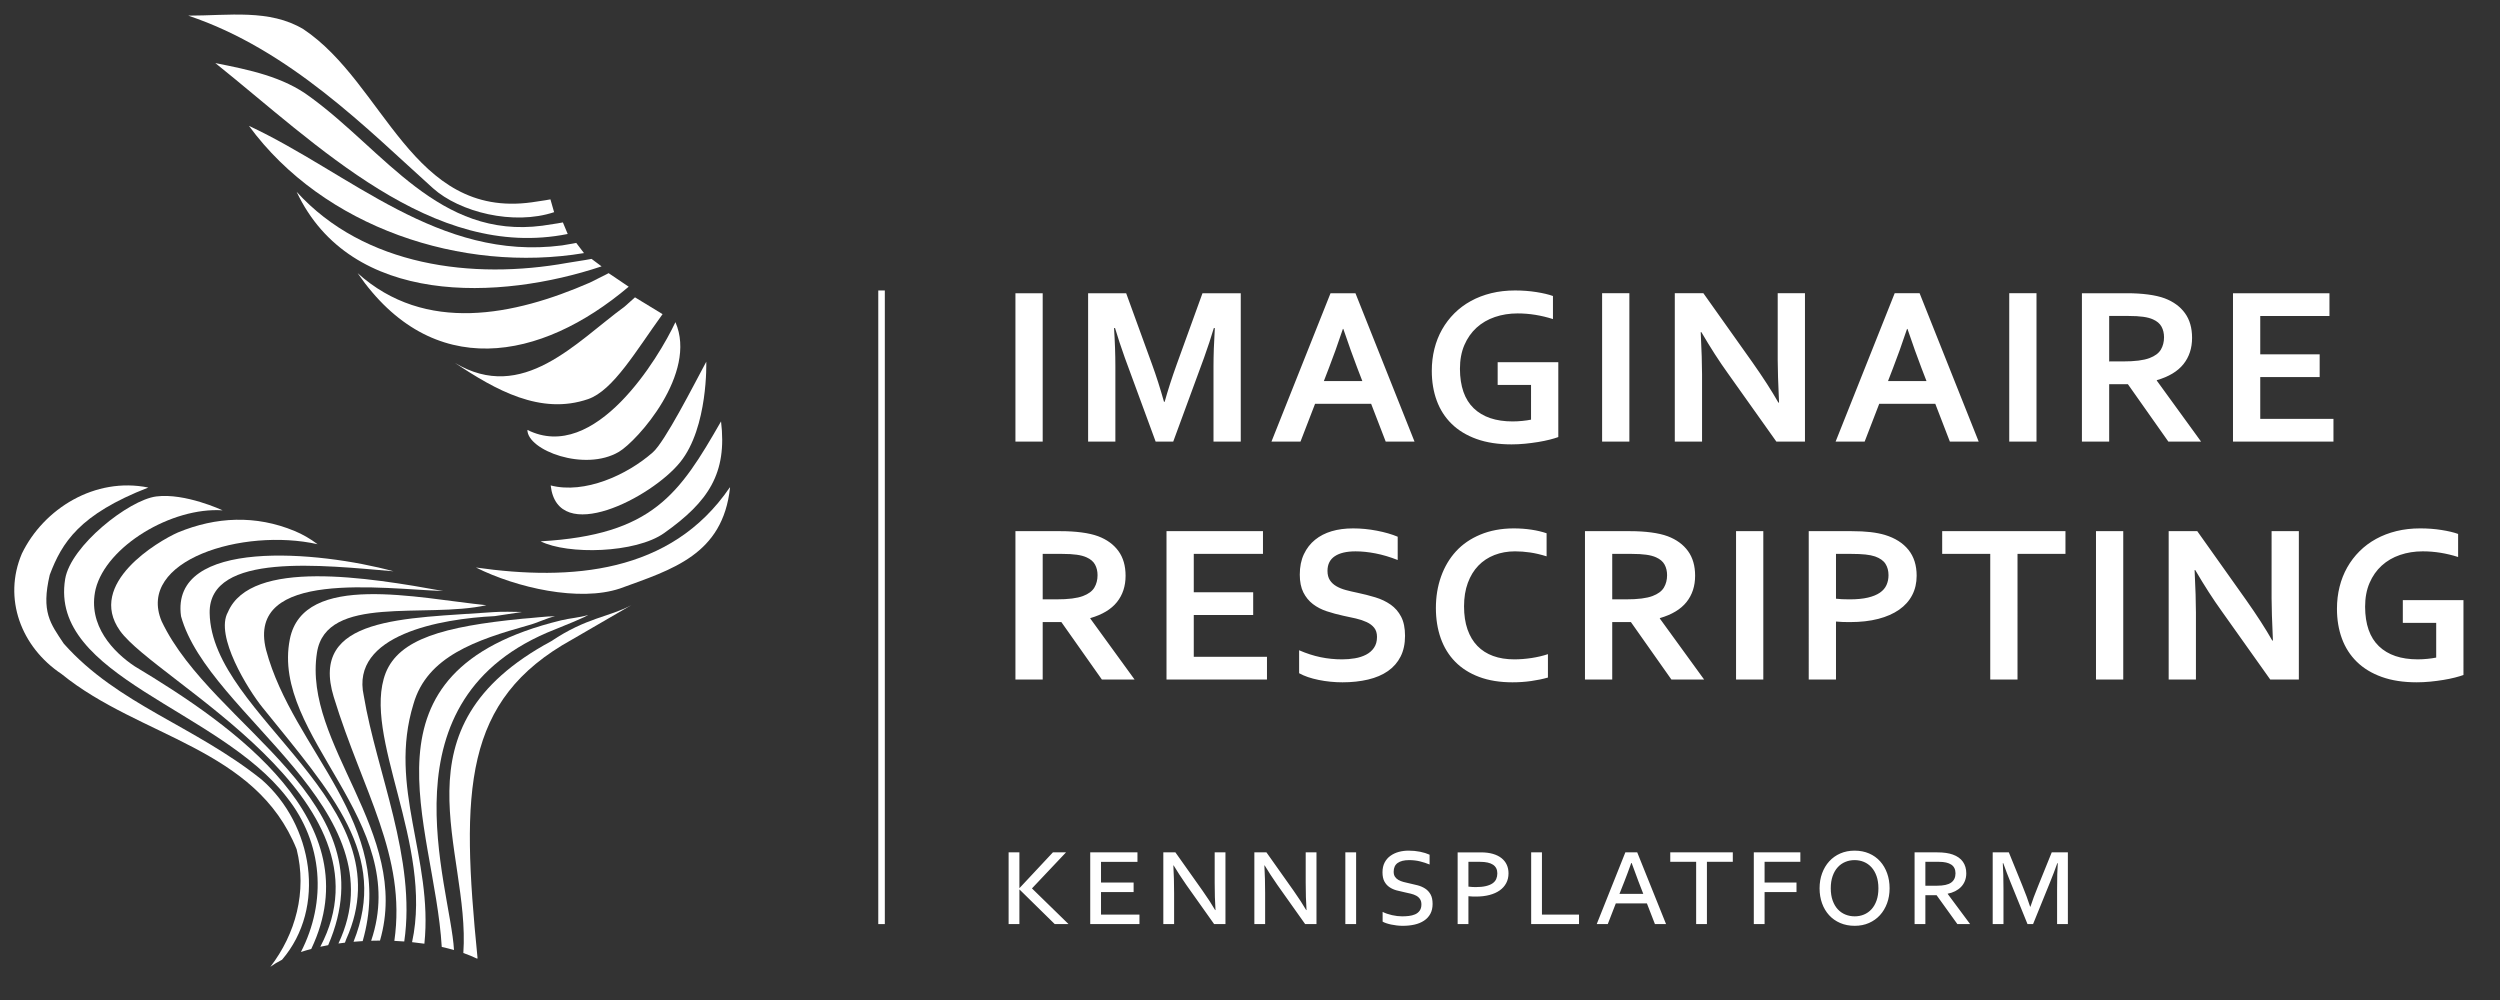
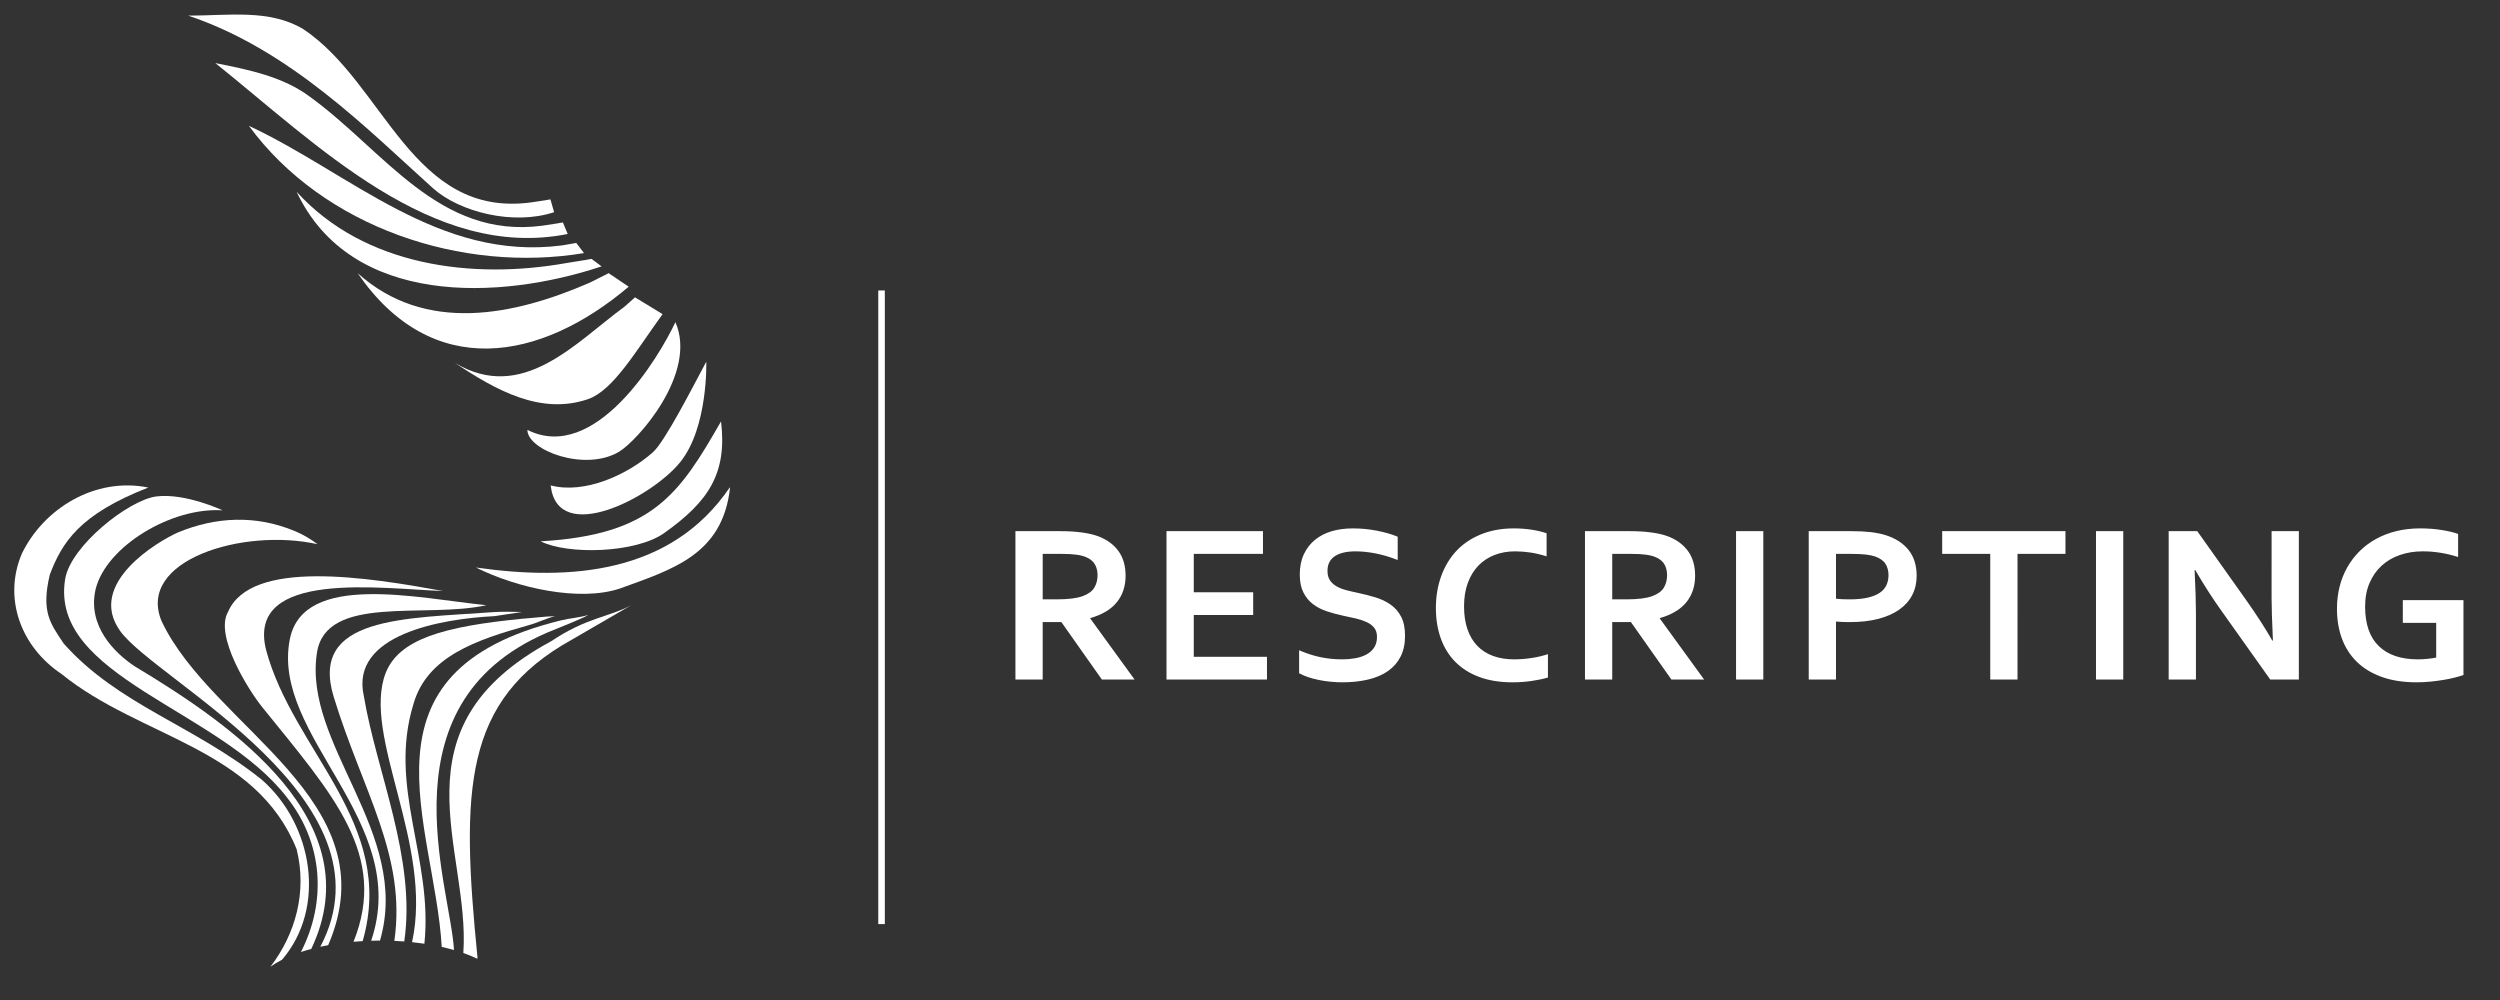
<svg xmlns="http://www.w3.org/2000/svg" xmlns:ns1="http://sodipodi.sourceforge.net/DTD/sodipodi-0.dtd" xmlns:ns2="http://www.inkscape.org/namespaces/inkscape" version="1.1" id="svg2" width="661.413" height="264.573" viewBox="0 0 661.413 264.573" ns1:docname="logo_IR_NL.cmyk.eps">
  <rect x="0" y="0" width="661.413" height="264.573" fill="#333333" stroke="none" />
  <defs id="defs6" />
  <ns1:namedview id="namedview4" pagecolor="#ffffff" bordercolor="#ffffff" borderopacity="0.25" ns2:showpageshadow="2" ns2:pageopacity="0.0" ns2:pagecheckerboard="0" ns2:deskcolor="#ffffff" />
  <g id="g8" ns2:groupmode="layer" ns2:label="ink_ext_XXXXXX" transform="matrix(1.333,0,0,-1.333,0,264.573)">
    <g id="g10" transform="scale(0.1)">
      <path d="m 2219.84,891.07 c -9.42,12.989 -22.82,22.782 -40.18,29.379 -9.13,3.379 -20.1,5.91 -32.91,7.602 -12.8,1.679 -26.64,2.531 -41.51,2.531 h -89.87 V 636.09 h 54.1 v 114.012 h 37.09 l 80.38,-114.012 h 64.92 l -87.88,121.051 v 0.879 c 23.85,6.902 41.47,17.5 52.88,31.808 11.41,14.301 17.12,31.723 17.12,52.274 0,19.66 -4.72,35.98 -14.14,48.968 z m -150.37,-95.851 v 90.242 h 38.64 c 11.48,0 21.12,-0.551 28.93,-1.652 7.8,-1.098 14.27,-2.829 19.43,-5.18 7.95,-3.52 13.58,-8.328 16.89,-14.41 3.31,-6.09 4.97,-13.098 4.97,-21.02 0,-9.25 -2.1,-17.429 -6.29,-24.539 -4.2,-7.121 -11.74,-12.73 -22.64,-16.84 -5.89,-2.199 -13.14,-3.851 -21.75,-4.949 -8.61,-1.101 -19.1,-1.652 -31.46,-1.652 z m 299.84,-31.039 h 117.92 v 45.121 h -117.92 v 76.16 h 137.35 v 45.121 H 2315.21 V 636.09 h 199.4 v 45.121 h -145.3 z m 357.7,-65.032 c -3.97,-5.796 -9.24,-10.386 -15.79,-13.757 -6.55,-3.379 -13.95,-5.762 -22.19,-7.153 -8.25,-1.398 -16.64,-2.09 -25.17,-2.09 -14.73,0 -29.01,1.43 -42.84,4.293 -13.84,2.86 -28.05,7.438 -42.62,13.75 v -45.562 c 10.3,-5.719 23.22,-10.16 38.75,-13.309 15.53,-3.16 31.32,-4.73 47.37,-4.73 18.4,0 35.33,1.832 50.79,5.5 15.46,3.66 28.59,9.281 39.41,16.84 10.82,7.55 19.18,17.129 25.07,28.718 5.88,11.59 8.83,25.313 8.83,41.161 0,15.402 -2.58,28.062 -7.73,37.961 -5.15,9.91 -12.14,17.941 -20.98,24.101 -8.83,6.168 -18.95,10.969 -30.36,14.418 -11.41,3.449 -23.37,6.492 -35.88,9.133 -7.95,1.617 -15.46,3.379 -22.53,5.289 -7.06,1.898 -13.32,4.43 -18.77,7.59 -5.44,3.148 -9.75,7.148 -12.91,11.988 -3.17,4.852 -4.75,11.012 -4.75,18.492 0,12.91 4.82,22.598 14.46,29.059 9.64,6.449 23.37,9.68 41.19,9.68 12.36,0 25.57,-1.36 39.63,-4.071 14.06,-2.719 28.74,-7.078 44.06,-13.097 v 46.218 c -11.49,4.84 -25.18,8.809 -41.08,11.891 -15.9,3.078 -31.72,4.617 -47.47,4.617 -15.76,0 -29.92,-1.867 -42.51,-5.609 -12.59,-3.739 -23.56,-9.391 -32.9,-16.949 -9.35,-7.559 -16.75,-17.098 -22.2,-28.61 -5.44,-11.519 -8.17,-25.058 -8.17,-40.609 0,-14.09 2.36,-25.832 7.07,-35.219 4.71,-9.391 11.04,-17.133 18.99,-23.223 7.95,-6.089 17.15,-10.859 27.6,-14.3 10.45,-3.45 21.42,-6.418 32.91,-8.918 8.68,-1.762 16.96,-3.559 24.84,-5.391 7.87,-1.84 14.98,-4.219 21.31,-7.148 6.33,-2.942 11.33,-6.711 15.01,-11.34 3.68,-4.621 5.52,-10.672 5.52,-18.153 0,-8.519 -1.98,-15.668 -5.96,-21.461 z m 309.66,189.172 c 10.16,-1.468 21.13,-4.039 32.91,-7.699 v 45.777 c -8.98,3.082 -19.07,5.461 -30.26,7.153 -11.19,1.679 -23.04,2.527 -35.55,2.527 -24.44,-0.148 -46.34,-4.258 -65.69,-12.328 -19.36,-8.07 -35.48,-19.141 -48.36,-33.23 -12.88,-14.09 -22.75,-30.739 -29.59,-49.961 -6.85,-19.231 -10.27,-40.059 -10.27,-62.508 0,-21.86 3.2,-41.86 9.61,-59.981 6.4,-18.121 15.97,-33.672 28.7,-46.66 12.73,-12.98 28.6,-23.031 47.59,-30.148 18.99,-7.114 41,-10.672 66.02,-10.672 12.81,0 25.18,0.84 37.1,2.531 11.93,1.688 23.04,3.988 33.35,6.93 v 46.437 c -10.16,-3.379 -21.06,-5.937 -32.69,-7.699 -11.63,-1.758 -23.04,-2.641 -34.22,-2.641 -15.61,0 -29.56,2.231 -41.85,6.711 -12.29,4.469 -22.71,11.11 -31.24,19.922 -8.54,8.801 -15.1,19.77 -19.66,32.899 -4.56,13.129 -6.84,28.359 -6.84,45.672 0,17.457 2.5,32.98 7.51,46.546 5,13.571 11.95,24.981 20.86,34.231 8.91,9.242 19.58,16.281 32.02,21.133 12.44,4.84 26.02,7.258 40.74,7.258 9.72,0 19.66,-0.739 29.81,-2.2 z m 313.56,2.75 c -9.43,12.989 -22.82,22.782 -40.19,29.379 -9.13,3.379 -20.1,5.91 -32.91,7.602 -12.8,1.679 -26.64,2.531 -41.51,2.531 h -89.87 V 636.09 h 54.1 v 114.012 h 37.1 l 80.37,-114.012 h 64.92 l -87.88,121.051 v 0.879 c 23.85,6.902 41.47,17.5 52.89,31.808 11.4,14.301 17.11,31.723 17.11,52.274 0,19.66 -4.71,35.98 -14.13,48.968 z m -150.38,-95.851 v 90.242 h 38.64 c 11.48,0 21.12,-0.551 28.93,-1.652 7.8,-1.098 14.28,-2.829 19.43,-5.18 7.95,-3.52 13.58,-8.328 16.89,-14.41 3.32,-6.09 4.97,-13.098 4.97,-21.02 0,-9.25 -2.1,-17.429 -6.29,-24.539 -4.2,-7.121 -11.74,-12.73 -22.64,-16.84 -5.89,-2.199 -13.13,-3.851 -21.75,-4.949 -8.61,-1.101 -19.1,-1.652 -31.46,-1.652 z M 3499.7,636.09 v 294.492 h -54.11 V 636.09 Z m 228.16,120.39 c 16.34,4.25 30.18,10.352 41.52,18.27 11.33,7.922 19.94,17.57 25.83,28.941 5.89,11.368 8.83,24.168 8.83,38.411 0,20.828 -5.44,38 -16.34,51.5 -10.89,13.5 -26.42,23.328 -46.59,29.488 -8.39,2.5 -17.92,4.371 -28.6,5.621 -10.67,1.238 -23.15,1.871 -37.42,1.871 h -85.24 V 636.09 h 54.1 v 115.109 c 4.12,-0.437 8.54,-0.738 13.25,-0.879 4.71,-0.148 9.49,-0.218 14.35,-0.218 21.2,0 39.97,2.117 56.31,6.378 z m -83.91,128.981 h 30.47 c 11.04,0 20.35,-0.41 27.94,-1.211 7.58,-0.809 13.94,-2.09 19.1,-3.852 9.86,-3.527 16.78,-8.437 20.76,-14.75 3.97,-6.308 5.96,-13.796 5.96,-22.449 0,-7.039 -1.33,-13.539 -3.98,-19.48 -2.65,-5.938 -6.99,-11 -13.03,-15.188 -6.03,-4.179 -13.98,-7.453 -23.84,-9.793 -9.87,-2.347 -22.09,-3.519 -36.66,-3.519 -5.16,0 -10.12,0.113 -14.91,0.332 -4.78,0.219 -8.72,0.551 -11.81,0.988 z m 360.28,0 h 95.17 v 45.121 h -244.67 v -45.121 h 95.39 V 636.09 h 54.11 z M 4214.09,636.09 v 294.492 h -54.1 V 636.09 Z m 146.9,294.492 h -56.75 V 636.09 h 54.1 v 133.379 c 0,19.812 -0.88,47.761 -2.65,83.851 h 1.33 c 18.1,-30.961 35.62,-58.179 52.55,-81.648 l 96.28,-135.582 h 56.75 v 294.492 h -54.1 V 797.199 c 0,-17.461 0.88,-45.34 2.65,-83.64 h -1.33 c -13.24,23.332 -30.47,50.043 -51.67,80.121 z m 474.22,-250.91 c -5.01,-1.031 -10.82,-1.871 -17.44,-2.531 -6.63,-0.661 -13.03,-0.993 -19.22,-0.993 -33.27,0 -58.95,8.692 -77.06,26.082 -18.11,17.379 -27.24,43.469 -27.38,78.239 0,17.902 2.94,33.679 8.83,47.32 5.89,13.652 13.95,25.133 24.18,34.449 10.23,9.313 22.34,16.364 36.32,21.133 13.99,4.758 29,7.149 45.05,7.149 11.93,0 23.74,-0.961 35.44,-2.86 11.71,-1.91 23.3,-4.699 34.78,-8.371 v 45.781 c -8.54,3.09 -19.51,5.692 -32.9,7.821 -13.4,2.121 -27.53,3.187 -42.4,3.187 -16.78,0 -32.5,-1.797 -47.14,-5.387 -14.65,-3.601 -28.12,-8.769 -40.41,-15.519 -12.3,-6.75 -23.23,-14.891 -32.79,-24.434 -9.58,-9.539 -17.71,-20.207 -24.41,-32.019 -6.7,-11.821 -11.77,-24.66 -15.23,-38.52 -3.46,-13.871 -5.19,-28.429 -5.19,-43.687 0,-21.571 3.27,-41.274 9.83,-59.102 6.54,-17.82 16.41,-33.199 29.59,-46.109 13.17,-12.91 29.66,-22.922 49.46,-30.039 19.8,-7.114 42.95,-10.672 69.45,-10.672 8.83,0 17.73,0.441 26.72,1.32 8.97,0.879 17.7,2.012 26.16,3.41 8.47,1.391 16.12,2.969 22.97,4.731 6.84,1.758 12.47,3.449 16.89,5.058 V 793.68 h -120.35 v -45.121 h 66.25 v -68.887" style="fill:#ffffff;fill-opacity:1;fill-rule:nonzero;stroke:none" id="path12" />
-       <path d="m 2069.47,1108.31 v 294.49 h -54.1 v -294.49 z m 240.75,79.01 c -7.51,26.86 -15.53,51.95 -24.07,75.28 l -51.01,140.2 h -75.52 v -294.49 h 54.1 v 149.44 c 0,23.48 -0.88,48.79 -2.65,75.94 h 1.99 c 2.5,-8.37 5.44,-17.76 8.83,-28.17 3.39,-10.42 6.92,-20.69 10.6,-30.82 l 61.17,-166.39 h 34.89 l 61.16,166.39 c 3.68,10.13 7.22,20.4 10.6,30.82 3.39,10.41 6.33,19.8 8.84,28.17 h 1.98 c -1.76,-28.91 -2.65,-54.29 -2.65,-76.15 v -149.23 h 54.1 v 294.49 h -75.96 l -51.01,-140.86 c -9.57,-26.56 -17.59,-51.43 -24.07,-74.62 z m 440.05,-79.01 h 57.19 l -117.25,294.49 h -49.47 l -117.25,-294.49 h 57.63 l 28.94,75.05 h 111.27 z m -84.13,223.62 c 10.42,-30.63 19.63,-56.37 27.64,-77.24 l 10.1,-26.21 h -76.37 l 10.1,26.21 c 8.1,20.69 17.32,46.43 27.65,77.24 z m 372.56,-180.04 c -5,-1.03 -10.82,-1.87 -17.44,-2.53 -6.62,-0.66 -13.03,-0.99 -19.21,-0.99 -33.27,0 -58.96,8.69 -77.07,26.08 -18.1,17.39 -27.23,43.47 -27.38,78.24 0,17.9 2.94,33.68 8.83,47.33 5.89,13.64 13.95,25.12 24.18,34.44 10.23,9.31 22.34,16.36 36.33,21.13 13.98,4.77 29,7.15 45.05,7.15 11.92,0 23.73,-0.95 35.44,-2.86 11.7,-1.91 23.29,-4.7 34.78,-8.36 v 45.78 c -8.54,3.08 -19.51,5.68 -32.91,7.81 -13.39,2.12 -27.53,3.19 -42.39,3.19 -16.79,0 -32.5,-1.8 -47.15,-5.39 -14.65,-3.6 -28.12,-8.77 -40.41,-15.52 -12.29,-6.75 -23.22,-14.89 -32.79,-24.43 -9.57,-9.54 -17.7,-20.21 -24.4,-32.02 -6.7,-11.81 -11.78,-24.65 -15.24,-38.52 -3.46,-13.87 -5.19,-28.43 -5.19,-43.69 0,-21.57 3.28,-41.27 9.83,-59.09 6.55,-17.83 16.41,-33.21 29.59,-46.12 13.17,-12.91 29.66,-22.92 49.46,-30.04 19.8,-7.11 42.95,-10.67 69.45,-10.67 8.83,0 17.74,0.44 26.72,1.32 8.98,0.88 17.7,2.02 26.17,3.41 8.46,1.39 16.12,2.97 22.96,4.73 6.85,1.76 12.48,3.45 16.9,5.07 v 148.56 h -120.35 v -45.12 h 66.24 z m 195.16,-43.58 v 294.49 h -54.1 v -294.49 z m 146.91,294.49 h -56.75 v -294.49 h 54.1 v 133.38 c 0,19.81 -0.88,47.76 -2.65,83.86 h 1.32 c 18.11,-30.96 35.63,-58.19 52.56,-81.66 l 96.28,-135.58 h 56.75 v 294.49 h -54.1 v -133.38 c 0,-17.46 0.88,-45.34 2.65,-83.63 h -1.33 c -13.25,23.32 -30.47,50.03 -51.67,80.11 z m 489.2,-294.49 h 57.2 l -117.26,294.49 h -49.46 l -117.26,-294.49 h 57.64 l 28.94,75.05 h 111.26 z m -84.13,223.62 c 10.42,-30.63 19.64,-56.37 27.65,-77.24 l 10.09,-26.21 h -76.36 l 10.09,26.21 c 8.1,20.69 17.32,46.43 27.65,77.24 z m 256.06,-223.62 v 294.49 h -54.1 v -294.49 z m 294.63,254.98 c -9.42,12.99 -22.82,22.78 -40.19,29.39 -9.13,3.37 -20.09,5.9 -32.9,7.59 -12.81,1.68 -26.64,2.53 -41.51,2.53 h -89.88 v -294.49 h 54.1 v 114.01 h 37.1 l 80.38,-114.01 h 64.92 l -87.88,121.05 v 0.88 c 23.84,6.9 41.47,17.5 52.88,31.81 11.41,14.31 17.12,31.73 17.12,52.27 0,19.66 -4.72,35.98 -14.14,48.97 z m -150.38,-95.85 v 90.24 h 38.65 c 11.48,0 21.12,-0.55 28.93,-1.65 7.8,-1.1 14.27,-2.83 19.43,-5.17 7.95,-3.52 13.58,-8.33 16.89,-14.42 3.31,-6.09 4.97,-13.1 4.97,-21.02 0,-9.24 -2.1,-17.42 -6.29,-24.54 -4.2,-7.12 -11.75,-12.73 -22.64,-16.84 -5.89,-2.2 -13.14,-3.85 -21.75,-4.95 -8.61,-1.1 -19.1,-1.65 -31.47,-1.65 z M 4486,1236.41 h 117.92 v 45.12 H 4486 v 76.15 h 137.35 v 45.12 H 4431.9 v -294.49 h 199.4 v 45.12 H 4486 v 82.98" style="fill:#ffffff;fill-opacity:1;fill-rule:nonzero;stroke:none" id="path14" />
-       <path d="m 2023.23,150.711 v 68.398 h 0.54 l 69.62,-68.398 h 27.39 l -72.62,70.848 67.58,71.531 h -26.02 l -65.95,-70.57 h -0.54 v 70.57 h -21.4 V 150.711 Z m 161.99,63.629 h 64.71 v 18.801 h -64.71 v 41.148 h 72.34 v 18.801 h -93.74 V 150.711 h 97.7 v 18.801 h -76.3 z m 147.65,78.75 h -23.98 V 150.711 h 21.4 v 61.449 c 0,19.16 -0.5,37.512 -1.5,55.051 h 0.54 c 7.09,-11.813 15.49,-24.711 25.21,-38.699 l 55.18,-77.801 h 22.48 V 293.09 h -21.39 v -60.36 c 0,-19.8 0.54,-37.871 1.64,-54.218 h -0.69 c -6.36,10.988 -14.71,23.84 -25.07,38.558 z m 180.67,0 h -23.98 V 150.711 h 21.39 v 61.449 c 0,19.16 -0.5,37.512 -1.5,55.051 h 0.55 c 7.08,-11.813 15.48,-24.711 25.2,-38.699 l 55.18,-77.801 h 22.48 V 293.09 h -21.39 v -60.36 c 0,-19.8 0.55,-37.871 1.64,-54.218 h -0.68 c -6.36,10.988 -14.72,23.84 -25.07,38.558 z M 2691.53,150.711 V 293.09 h -21.39 V 150.711 Z M 2774,272.039 c 5.27,3.77 12.85,5.66 22.75,5.66 7.63,0 14.85,-0.84 21.67,-2.519 6.81,-1.692 13.12,-3.75 18.94,-6.2 v 19.481 c -5.45,2.449 -11.75,4.41 -18.87,5.859 -7.14,1.45 -14.74,2.18 -22.83,2.18 -6.9,0 -13.42,-0.84 -19.55,-2.52 -6.13,-1.679 -11.62,-4.269 -16.48,-7.769 -4.86,-3.5 -8.7,-7.949 -11.52,-13.352 -2.81,-5.41 -4.22,-11.828 -4.22,-19.281 0,-7.629 1.29,-13.777 3.88,-18.457 2.59,-4.68 5.95,-8.402 10.08,-11.172 4.14,-2.777 8.75,-4.859 13.83,-6.269 5.09,-1.41 10.36,-2.66 15.81,-3.75 4.36,-0.91 8.58,-1.86 12.67,-2.86 4.09,-1 7.67,-2.34 10.76,-4.019 3.09,-1.68 5.57,-3.91 7.43,-6.68 1.86,-2.769 2.79,-6.332 2.79,-10.691 0,-5.09 -1.18,-9.239 -3.54,-12.469 -2.36,-3.223 -5.43,-5.629 -9.2,-7.223 -3.77,-1.59 -7.88,-2.629 -12.33,-3.129 -4.45,-0.5 -8.85,-0.75 -13.21,-0.75 -3.09,0 -6.36,0.2 -9.81,0.61 -3.46,0.41 -6.88,1 -10.29,1.769 -3.41,0.774 -6.7,1.711 -9.88,2.801 -3.18,1.09 -6.09,2.313 -8.72,3.672 v -19.34 c 1.64,-1 3.95,-2.031 6.95,-3.07 3,-1.039 6.31,-1.949 9.95,-2.723 3.63,-0.769 7.42,-1.387 11.37,-1.84 3.95,-0.457 7.84,-0.679 11.65,-0.679 8.54,0 16.37,0.812 23.51,2.453 7.12,1.629 13.37,4.218 18.74,7.758 5.37,3.55 9.55,8.058 12.54,13.558 2.98,5.504 4.48,12.063 4.48,19.692 0,7.902 -1.38,14.261 -4.15,19.07 -2.76,4.82 -6.34,8.629 -10.74,11.449 -4.4,2.813 -9.32,4.949 -14.76,6.402 -5.44,1.45 -10.84,2.731 -16.18,3.821 -4.36,0.898 -8.37,1.859 -12.04,2.859 -3.67,1 -6.96,2.32 -9.86,3.949 -2.9,1.641 -5.22,3.75 -6.94,6.34 -1.72,2.578 -2.58,5.918 -2.58,10.012 0,7.808 2.63,13.598 7.9,17.367 z m 140.43,-66.008 c 2.64,-0.269 5.18,-0.461 7.63,-0.551 2.46,-0.089 4.86,-0.128 7.23,-0.128 9.9,0 18.84,1.039 26.84,3.128 7.99,2.09 14.78,5.11 20.37,9.059 5.58,3.949 9.9,8.789 12.94,14.512 3.04,5.73 4.56,12.168 4.56,19.347 0,6.274 -1.15,11.942 -3.47,17.032 -2.32,5.09 -5.77,9.468 -10.35,13.152 -4.59,3.68 -10.32,6.52 -17.17,8.52 -6.86,1.988 -14.79,2.988 -23.78,2.988 h -46.19 V 150.711 h 21.39 z m 0,68.258 h 23.17 c 22.8,0 34.2,-7.629 34.2,-22.891 0,-4.089 -0.73,-7.808 -2.18,-11.168 -1.46,-3.359 -3.87,-6.218 -7.23,-8.589 -3.36,-2.36 -7.81,-4.2 -13.35,-5.512 -5.54,-1.32 -12.4,-1.981 -20.57,-1.981 -2.27,0 -4.59,0.09 -6.95,0.274 -2.36,0.18 -4.72,0.406 -7.09,0.68 z m 124.53,18.801 V 150.711 h 94.97 v 18.801 h -73.58 V 293.09 Z m 245.65,-142.379 h 22.08 l -57.23,142.379 h -23.57 l -56.82,-142.379 h 21.94 l 15.96,41.148 h 61.68 z m -46.18,121.258 c 4.83,-13.469 9.39,-25.828 13.68,-37.078 l 9.38,-24.231 h -47.3 l 9.6,24.219 c 4.26,10.82 8.86,23.18 13.82,37.09 z M 3366.4,150.711 h 21.39 v 123.578 h 51.37 v 18.801 h -124.13 v -18.801 h 51.37 z m 135.83,0 v 63.629 h 63.36 v 18.801 h -63.36 v 41.148 h 70.99 v 18.801 h -92.38 V 150.711 Z m 243.21,100.891 c -3.27,9.128 -7.9,17.039 -13.89,23.707 -6,6.679 -13.29,11.882 -21.87,15.601 -8.58,3.731 -18.19,5.59 -28.82,5.59 -10.35,0 -19.8,-1.859 -28.34,-5.59 -8.54,-3.719 -15.85,-8.922 -21.93,-15.601 -6.09,-6.668 -10.81,-14.579 -14.17,-23.707 -3.37,-9.122 -5.05,-19.09 -5.05,-29.903 0,-10.719 1.64,-20.621 4.91,-29.699 3.27,-9.09 7.92,-16.949 13.97,-23.578 6.04,-6.633 13.37,-11.801 22,-15.531 8.63,-3.719 18.26,-5.582 28.88,-5.582 10.36,0 19.78,1.863 28.28,5.582 8.49,3.73 15.76,8.898 21.8,15.531 6.04,6.629 10.74,14.488 14.1,23.578 3.36,9.078 5.04,18.98 5.04,29.699 0,10.813 -1.64,20.781 -4.91,29.903 z m -20.98,-54.09 c -2.45,-6.953 -5.81,-12.742 -10.08,-17.371 -4.27,-4.629 -9.24,-8.129 -14.92,-10.493 -5.68,-2.359 -11.79,-3.539 -18.33,-3.539 -6.53,0 -12.71,1.18 -18.53,3.539 -5.81,2.364 -10.85,5.864 -15.12,10.493 -4.27,4.629 -7.65,10.418 -10.15,17.371 -2.5,6.949 -3.75,15.008 -3.75,24.187 0,9.172 1.23,17.25 3.68,24.25 2.45,6.992 5.84,12.852 10.15,17.582 4.32,4.719 9.34,8.258 15.06,10.617 5.72,2.372 11.85,3.551 18.39,3.551 6.54,0 12.67,-1.179 18.4,-3.551 5.72,-2.359 10.74,-5.898 15.05,-10.617 4.31,-4.73 7.7,-10.59 10.15,-17.582 2.45,-7 3.68,-15.078 3.68,-24.25 0,-9.179 -1.23,-17.238 -3.68,-24.187 z m 141.26,13.558 c 5.31,1 10.21,2.629 14.71,4.91 4.49,2.258 8.38,5.079 11.66,8.442 3.28,3.359 5.85,7.308 7.69,11.859 1.84,4.539 2.77,9.617 2.77,15.258 0,8.902 -2.23,16.531 -6.69,22.891 -4.47,6.351 -11.16,11.121 -20.08,14.3 -4.05,1.45 -8.63,2.54 -13.72,3.27 -5.09,0.73 -10.97,1.09 -17.64,1.09 h -44.47 V 150.711 h 21.39 v 57.359 h 22.26 l 41.28,-57.359 h 25.3 l -44.46,59.82 z m -16.99,63.219 c 10.35,0 18.32,-1.82 23.91,-5.449 5.59,-3.629 8.42,-9.36 8.52,-17.168 0,-8.262 -2.89,-14.461 -8.66,-18.602 -5.77,-4.129 -15.19,-6.191 -28.27,-6.191 h -22.89 v 47.41 z m 220.15,-40.328 c 4.91,11.988 9.68,24.527 14.31,37.609 h 0.95 c -0.91,-12.269 -1.36,-29.621 -1.36,-52.05 v -68.809 h 21.39 V 293.09 h -32.02 l -26.29,-64.988 c -7.18,-17.622 -12.49,-31.883 -15.95,-42.782 h -0.68 c -3.9,12.352 -9.17,26.61 -15.8,42.782 L 3987,293.09 h -32.02 V 150.711 h 21.39 v 68.809 c 0,21.71 -0.46,39.05 -1.36,52.05 h 0.95 c 4.63,-13.082 9.4,-25.621 14.31,-37.609 l 33.79,-83.25 h 11.03 l 33.79,83.25" style="fill:#ffffff;fill-opacity:1;fill-rule:nonzero;stroke:none" id="path16" />
      <path d="m 1448.95,1017.14 c -14.38,-133.23 -114.1,-162.378 -218.7,-200.41 -80.69,-26.902 -204.96,1.372 -285.652,41.719 188.292,-26.898 387.152,-12.328 503.622,158.691 h 0.73" style="fill:#ffffff;fill-opacity:1;fill-rule:nonzero;stroke:none" id="path18" />
      <path d="m 1431.07,1148.46 c 12.43,-103.28 -24.87,-159.276 -112.95,-221.698 -56.7,-40.192 -191.38,-43.242 -245.18,-16.34 222.73,12.738 275.57,94.038 358.13,238.038" style="fill:#ffffff;fill-opacity:1;fill-rule:nonzero;stroke:none" id="path20" />
      <path d="m 1350.15,1067.68 c -56.69,-70.465 -243.72,-167.371 -257.17,-46.33 67.25,-17.47 151.37,20.45 202.7,65.65 24.08,21.21 79.78,130.93 106.11,179.94 0,0 3.96,-130.17 -51.64,-199.26" style="fill:#ffffff;fill-opacity:1;fill-rule:nonzero;stroke:none" id="path22" />
      <path d="m 1340.53,1345.42 c 44.44,-101.79 -75.81,-235.91 -112.14,-257.38 -67.89,-40.12 -181.65,3.14 -181.65,43.49 134.5,-67.25 260.92,143.67 293.79,213.89" style="fill:#ffffff;fill-opacity:1;fill-rule:nonzero;stroke:none" id="path24" />
      <path d="m 1260.29,1394.67 54.75,-33.35 c -52.02,-71.54 -97.66,-151.44 -147.95,-168.69 -94.15,-32.29 -183.5,18.11 -264.203,71.91 134.503,-80.7 240.073,41.02 336.923,111.84 l 20.48,18.29" style="fill:#ffffff;fill-opacity:1;fill-rule:nonzero;stroke:none" id="path26" />
      <path d="m 1207.91,1442.67 39.88,-26.9 c -174.85,-147.95 -390.04,-188.29 -537.989,26.9 134.5,-121.05 310.849,-84.13 460.809,-18.83 38.03,18.83 37.3,18.83 37.3,18.83" style="fill:#ffffff;fill-opacity:1;fill-rule:nonzero;stroke:none" id="path28" />
      <path d="m 1174.08,1470.96 19.9,-14.85 c -201.734,-67.25 -497.625,-80.7 -605.226,147.96 134.5,-147.96 349.691,-174.86 536.876,-141.11 30.29,4.54 48.45,8 48.45,8" style="fill:#ffffff;fill-opacity:1;fill-rule:nonzero;stroke:none" id="path30" />
      <path d="m 1143.7,1502.66 15.37,-20.18 c -242.093,-40.35 -517.082,50.79 -665.035,252.54 201.75,-94.16 376.594,-269 621.425,-237.31 18.02,2.93 28.24,4.95 28.24,4.95" style="fill:#ffffff;fill-opacity:1;fill-rule:nonzero;stroke:none" id="path32" />
      <path d="m 1117.2,1543.35 9.54,-22.96 c -268.99,-53.79 -497.642,177.82 -699.381,339.22 67.25,-13.45 134.5,-26.9 188.297,-67.25 147.942,-107.6 255.543,-282.44 460.744,-255.52 25.68,3.57 40.8,6.51 40.8,6.51" style="fill:#ffffff;fill-opacity:1;fill-rule:nonzero;stroke:none" id="path34" />
      <path d="m 1092.46,1589.12 c 7.38,-26.3 7.38,-25.41 7.38,-25.41 -80.7,-26.9 -187.762,0.15 -240.531,47.54 -129.633,116.42 -284.008,275.25 -485.746,342.5 80.699,0 161.386,13.45 228.636,-26.9 161.403,-107.59 215.203,-376.59 453.181,-343.59 23.35,3.14 37.08,5.86 37.08,5.86" style="fill:#ffffff;fill-opacity:1;fill-rule:nonzero;stroke:none" id="path36" />
      <path d="M 519.422,437.43 C 384.922,545.031 234.23,586.211 126.633,707.262 99.731,747.609 81.434,770.18 98.742,843.879 122.813,907.789 157.602,964.02 294.363,1017.14 188.762,1038.62 86.621,975.391 43.41,886.012 5.582,797.078 41.602,700.77 122.301,646.969 277.922,520.57 508.055,500.988 588.754,299.238 609.844,214.879 586.508,130.77 536.602,65.922 c 6.711,4.949 14.496,9.629 23.136,14.02 88.633,103.25 61.719,268.2 -40.316,357.489" style="fill:#ffffff;fill-opacity:1;fill-rule:nonzero;stroke:none" id="path38" />
      <path d="m 266.973,662.578 c -40.352,26.902 -94.149,80.703 -77.11,153.192 21.399,85.179 151.078,162.878 251.95,156.152 0,0 -74.368,34.898 -131.711,27.547 -54.399,-6.973 -169.965,-98.028 -180.778,-163.938 -31.828,-193.949 305.481,-258.32 439.969,-433.16 72.156,-90.781 79.34,-207.18 27.945,-307.051 6.563,2.16 13.43,4.18 20.532,6.071 C 737.914,353.422 464.063,544.32 266.973,662.578" style="fill:#ffffff;fill-opacity:1;fill-rule:nonzero;stroke:none" id="path40" />
      <path d="M 320.84,751.711 C 269.918,872.75 482.523,937.77 630.305,904.68 c -14.852,11.199 -30.051,19.789 -45.492,26.211 -77.2,32.07 -156.161,28.347 -231.532,-2.821 -39.316,-17.32 -181.922,-101.238 -115.07,-195.261 70.867,-99.668 552.352,-334.34 397.473,-627.079 5.101,1.122 10.332,2.161 15.648,3.141 124.359,287.598 -229.695,429.82 -330.492,642.84" style="fill:#ffffff;fill-opacity:1;fill-rule:nonzero;stroke:none" id="path42" />
-       <path d="m 687.059,120.48 c 121.468,269.77 -267.84,441.899 -270.954,647.801 -1.839,121.77 226.793,94.16 364.872,82.68 -147.95,40.348 -443.329,67.301 -421.692,-89.18 54.031,-197.191 437.207,-384.793 312.399,-649.582 4.265,0.61 8.589,1.172 12.957,1.692 0.797,2.058 1.562,4.23 2.418,6.589" style="fill:#ffffff;fill-opacity:1;fill-rule:nonzero;stroke:none" id="path44" />
      <path d="M 528.074,694.941 C 487.727,856.328 761.523,815.648 879.504,811.789 731.555,838.691 498.215,876.711 452.496,770.191 425.504,722.988 492.941,615.371 520.715,580.98 660.68,407.648 770.922,288.109 701.656,115.641 c 5.985,0.519 12.035,0.968 18.172,1.32 66.879,234.141 -138.082,376.719 -191.754,577.98" style="fill:#ffffff;fill-opacity:1;fill-rule:nonzero;stroke:none" id="path46" />
      <path d="m 629.102,689.48 c 18.164,116.68 215.199,67.25 336.25,94.149 -134.5,13.449 -363.153,67.25 -390.051,-67.25 -38.555,-192.809 242.109,-361.09 161.367,-598.688 5.793,0.168 11.633,0.278 17.531,0.289 62.09,214.59 -153.558,388.711 -125.097,571.5" style="fill:#ffffff;fill-opacity:1;fill-rule:nonzero;stroke:none" id="path48" />
      <path d="m 721.973,604.051 c -26.903,121.051 152.879,152.679 259.769,157.89 18.728,2.86 37.018,5.547 54.508,8.239 -17.49,0 -36.359,1.211 -56.008,-0.231 C 803.297,756.988 613.273,761.77 662.406,601.441 719.895,413.84 806.91,286.602 782.688,117.398 c 6.64,-0.289 13.191,-0.687 19.664,-1.179 23.972,164 -55.145,336.429 -80.379,487.832" style="fill:#ffffff;fill-opacity:1;fill-rule:nonzero;stroke:none" id="path50" />
      <path d="m 820.641,587.609 c 26.898,94.141 123.961,126.981 227.639,156.082 18.02,4.7 35.91,14.047 53.39,18.079 -17.48,0 -46.66,-3.84 -65.42,-5.04 C 879.5,741.25 792.328,716.379 765.43,649.129 c -47.785,-124.59 94.855,-340.27 52.414,-534.277 8.332,-0.852 16.48,-1.891 24.449,-3.071 17.621,169.86 -72.668,310.008 -21.652,475.828" style="fill:#ffffff;fill-opacity:1;fill-rule:nonzero;stroke:none" id="path52" />
      <path d="m 1101.67,735.621 c 65.42,26.16 65.42,28.57 65.42,28.57 -17.49,-5.382 -35.16,-6.14 -53.78,-10.691 C 695.438,651.309 862.309,351.59 876.746,105.41 c 8.422,-1.879 16.527,-3.949 24.305,-6.191 C 894.316,227.309 751.008,598.52 1101.67,735.621" style="fill:#ffffff;fill-opacity:1;fill-rule:nonzero;stroke:none" id="path54" />
      <path d="M 1094.17,712.262 C 773.406,539.609 933.809,299.641 919.609,93.309 c 9.977,-3.5 19.286,-7.289 27.75,-11.379 l 0.387,1.898 C 914.633,416.699 918.887,595.398 1134.97,715.238 l 117.89,68.403 c -43.71,-23.539 -88.65,-24.332 -158.69,-71.379" style="fill:#ffffff;fill-opacity:1;fill-rule:nonzero;stroke:none" id="path56" />
      <path d="M 1749.64,1408.29 V 150.711" style="fill:none;stroke:#ffffff;stroke-width:13;stroke-linecap:butt;stroke-linejoin:miter;stroke-miterlimit:10;stroke-dasharray:none;stroke-opacity:1" id="path58" />
    </g>
  </g>
</svg>